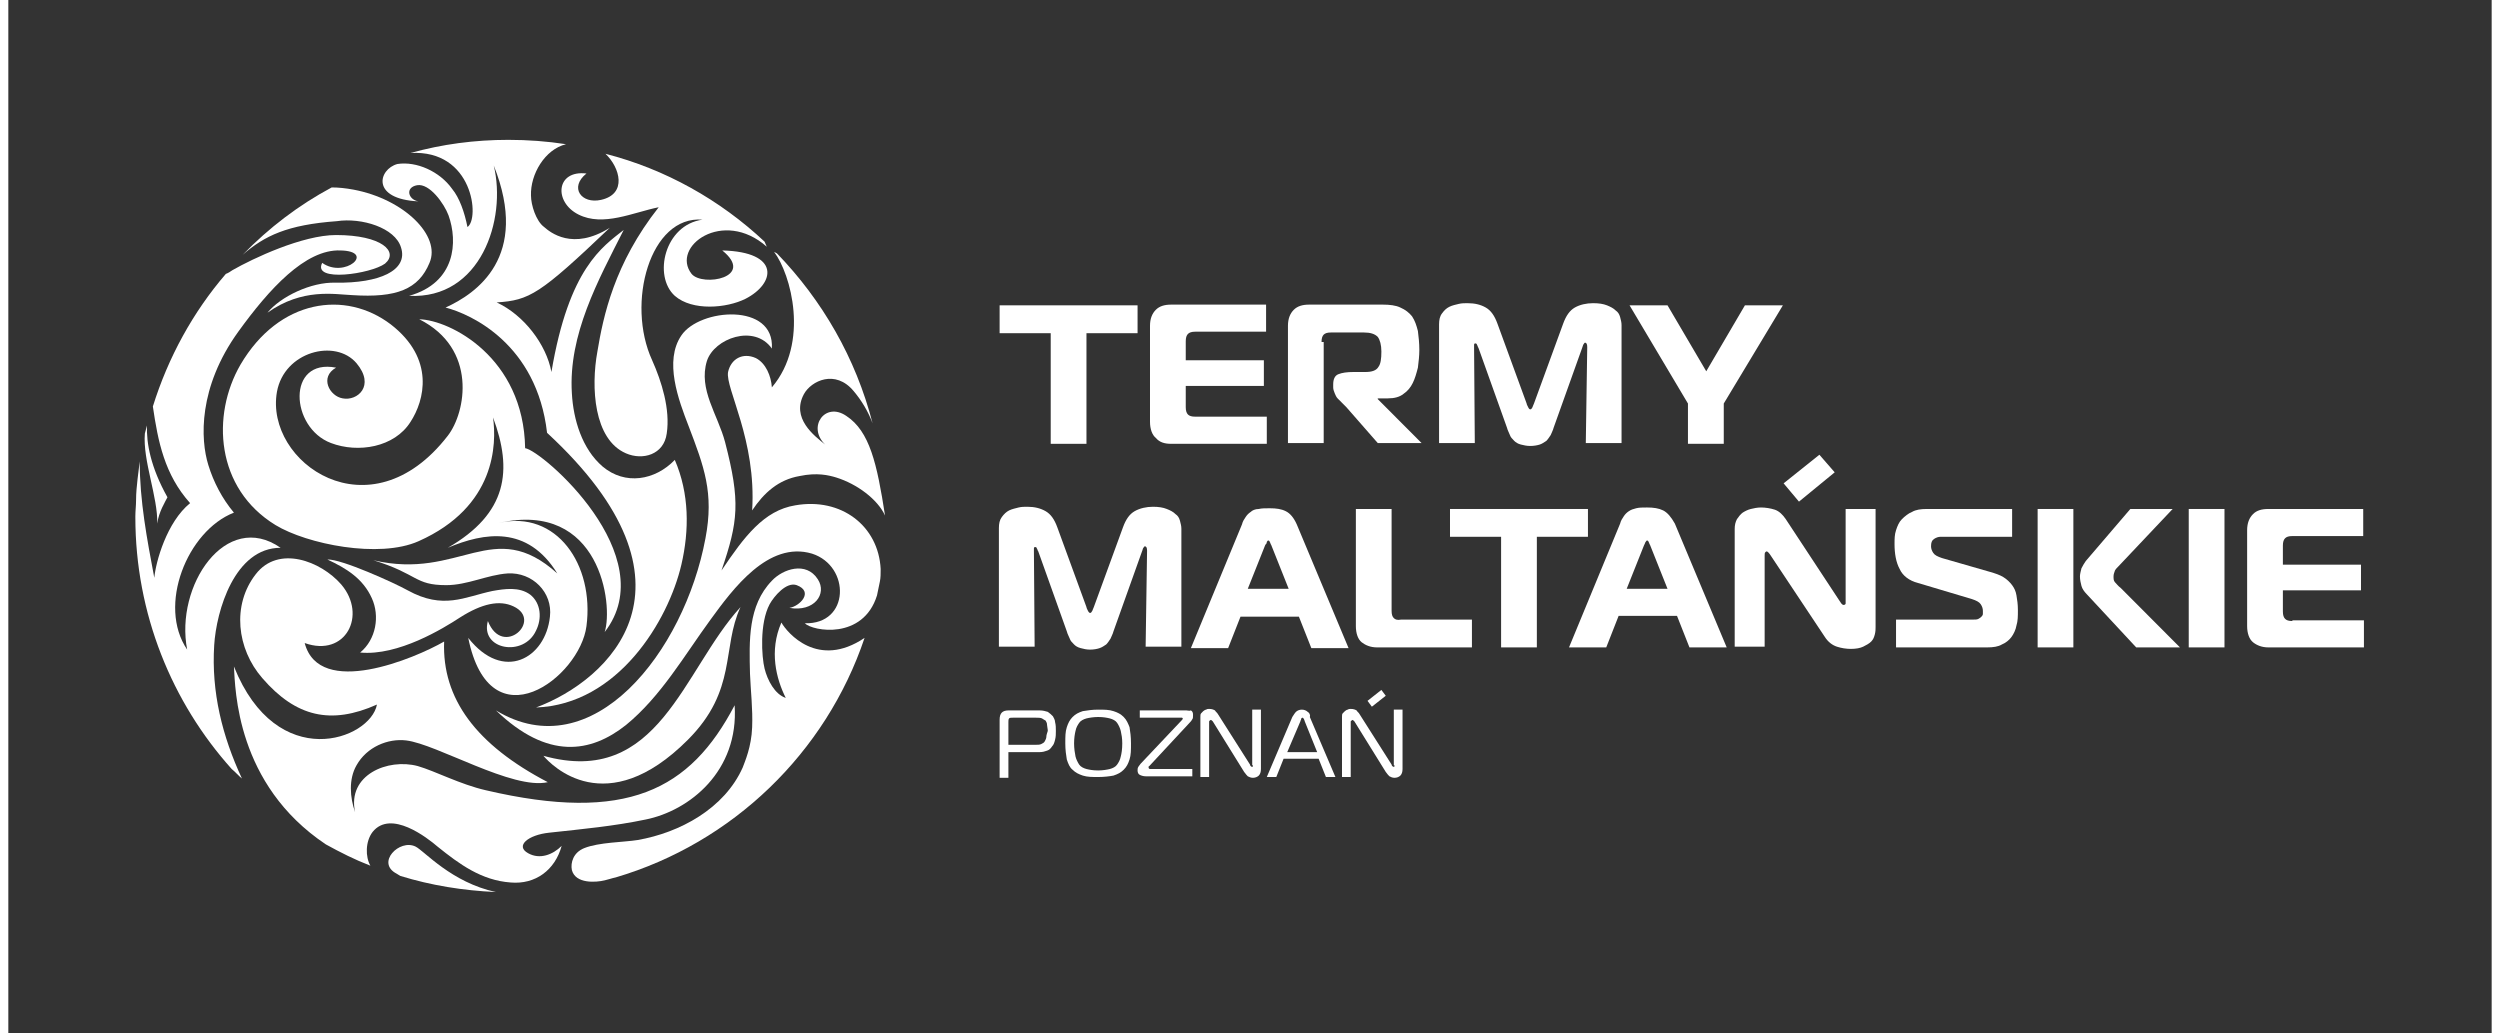
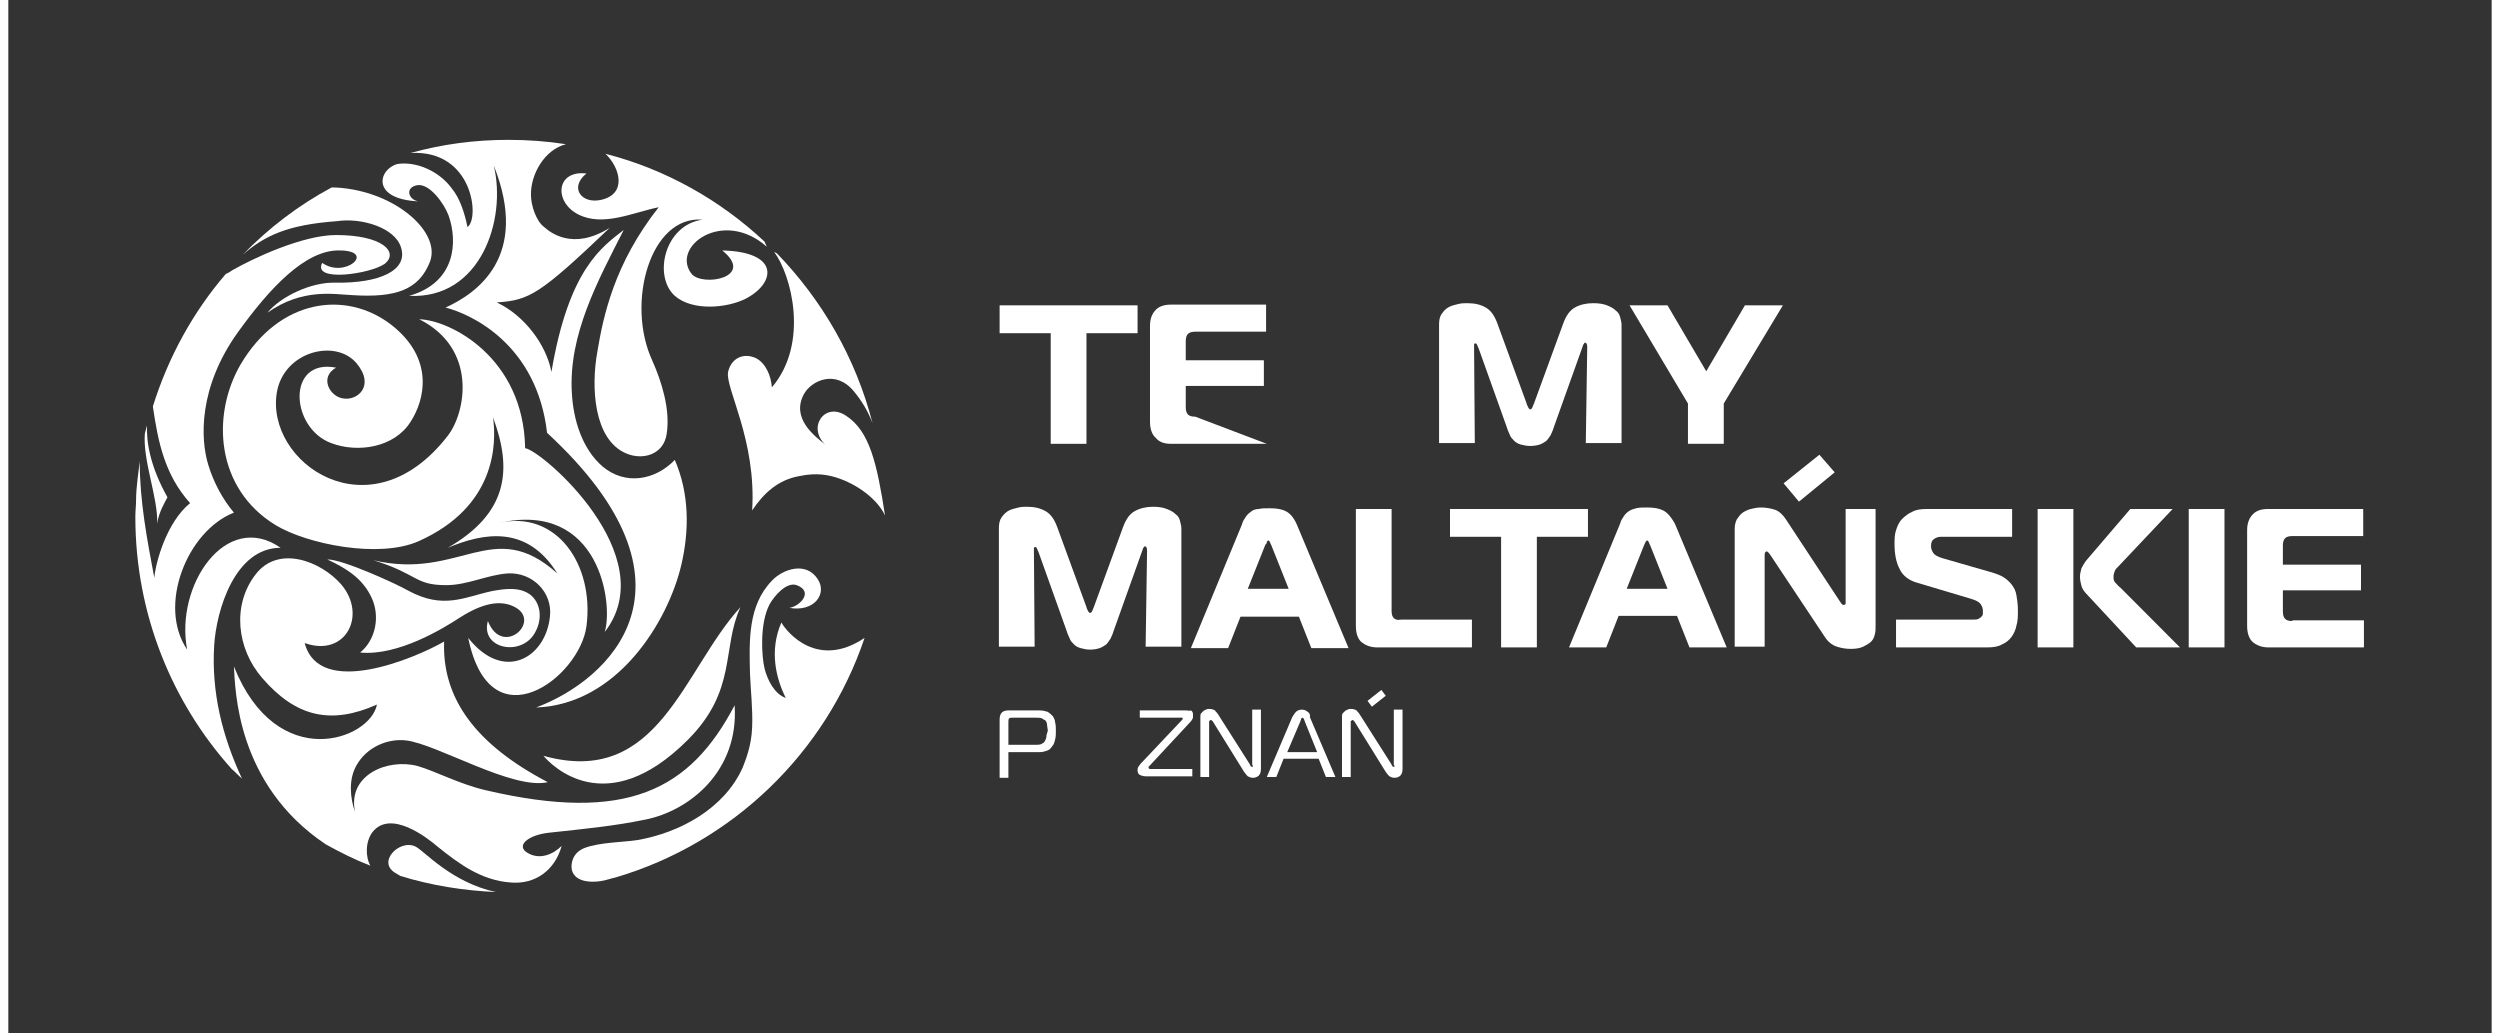
<svg xmlns="http://www.w3.org/2000/svg" width="150px" height="62px" viewBox="0 0 149 62" version="1.1">
  <rect x="0" y="0" width="149" height="62" fill="#333333" stroke="none" />
  <g id="surface1">
    <path style=" stroke:none;fill-rule:nonzero;fill:rgb(100%,100%,100%);fill-opacity:1;" d="M 34.688 37.57 C 35.168 33.879 32.891 30.582 29.434 31.375 C 35.52 30.012 36.309 36.297 35.781 37.922 C 39.332 33.352 32.016 27.023 31.008 26.891 C 30.922 21.441 26.496 19.199 24.656 19.156 C 28.16 20.914 27.461 24.738 26.367 26.145 C 21.68 32.207 15.371 27.727 16.117 23.508 C 16.555 21.09 19.621 20.301 20.891 21.793 C 22.031 23.156 20.934 24.078 20.059 23.902 C 19.27 23.77 18.656 22.629 19.664 22.059 C 16.688 21.484 16.906 25.66 19.359 26.582 C 20.98 27.199 23.168 26.848 24.133 25.309 C 24.965 24.035 25.621 21.531 22.949 19.465 C 20.234 17.398 16.25 17.926 13.926 21.883 C 12.176 24.914 12.438 29.309 16.031 31.504 C 17.914 32.648 22.25 33.527 24.613 32.473 C 29.258 30.406 29.301 26.629 29.082 25.047 C 30.266 28.211 29.957 30.801 26.367 32.867 C 28.555 31.945 31.141 31.504 32.938 34.406 C 29.082 30.934 27.109 34.844 21.898 33.613 C 24.613 34.449 24.352 35.109 26.277 35.109 C 27.547 35.109 28.73 34.492 29.957 34.406 C 31.445 34.316 32.672 35.547 32.496 37 C 32.234 39.504 29.695 40.953 27.594 38.273 C 28.906 44.734 34.293 40.645 34.688 37.57 Z M 34.688 37.57 " />
    <path style=" stroke:none;fill-rule:nonzero;fill:rgb(100%,100%,100%);fill-opacity:1;" d="M 50.281 24.957 C 49.008 24.078 47.914 25.617 49.008 26.672 C 48.352 26.145 46.953 25.09 47.738 23.641 C 48.176 22.848 49.621 22.145 50.719 23.465 C 51.199 24.035 51.594 24.695 51.855 25.398 C 50.848 21.484 48.836 18.016 46.117 15.203 L 45.945 15.113 C 46.953 16.434 48.09 20.562 45.812 23.242 C 45.77 22.586 45.461 21.793 44.848 21.484 C 44.062 21.133 43.359 21.531 43.184 22.32 C 43.008 23.289 44.895 26.406 44.629 30.625 C 45.332 29.57 46.207 28.781 47.477 28.562 C 48.527 28.34 49.23 28.516 49.668 28.648 C 50.938 29.043 52.164 29.969 52.602 30.934 C 52.121 27.812 51.68 25.879 50.281 24.957 Z M 50.281 24.957 " />
-     <path style=" stroke:none;fill-rule:nonzero;fill:rgb(100%,100%,100%);fill-opacity:1;" d="M 47.215 30.32 C 45.332 30.625 44.148 32.207 42.789 34.23 C 43.797 31.285 43.93 30.098 43.008 26.539 C 42.57 24.871 41.391 23.375 41.914 21.66 C 42.352 20.301 44.762 19.422 45.812 20.914 C 45.988 18.145 41.477 18.496 40.383 20.125 C 39.332 21.66 40.207 23.992 40.82 25.574 C 41.738 27.988 42.352 29.57 41.828 32.297 C 40.559 39.109 35.039 46.141 29.258 42.625 C 32.367 45.613 34.949 45.172 37.055 43.504 C 39.156 41.789 40.559 39.328 42.133 37.176 C 43.449 35.371 45.594 32.43 48.223 33.219 C 50.543 33.965 50.5 37.48 47.785 37.395 C 48.266 37.879 51.289 38.406 52.121 35.723 C 52.164 35.461 52.25 35.152 52.293 34.891 C 52.34 34.668 52.34 34.406 52.34 34.141 C 52.207 31.551 49.973 29.836 47.215 30.32 Z M 47.215 30.32 " />
    <path style=" stroke:none;fill-rule:nonzero;fill:rgb(100%,100%,100%);fill-opacity:1;" d="M 23.562 14.852 C 24 16.211 22.293 17.004 19.621 16.961 C 18.176 16.914 16.336 17.793 15.547 18.762 C 17.652 17.266 19.578 17.664 20.629 17.707 C 23.301 17.883 24.613 17.355 25.27 15.773 C 25.973 14.148 23.738 11.949 20.715 11.379 C 20.234 11.289 19.797 11.246 19.402 11.246 C 17.43 12.301 15.637 13.664 14.059 15.289 C 15.371 14.148 16.73 13.488 19.711 13.27 C 21.199 13.047 23.211 13.664 23.562 14.852 Z M 23.562 14.852 " />
    <path style=" stroke:none;fill-rule:nonzero;fill:rgb(100%,100%,100%);fill-opacity:1;" d="M 46.383 37.352 C 45.637 39.062 46.074 40.734 46.645 41.875 C 45.988 41.656 45.551 40.82 45.375 40.117 C 45.199 39.414 45.066 37.395 45.68 36.25 C 45.945 35.77 46.688 34.891 47.301 35.109 C 48.352 35.504 47.477 36.383 46.863 36.473 C 48.352 36.734 49.141 35.637 48.57 34.758 C 47.871 33.66 46.469 34.141 45.812 34.844 C 44.367 36.34 44.453 38.449 44.5 40.426 C 44.543 41.48 44.672 42.535 44.629 43.633 C 44.586 44.82 44.191 45.699 44.062 46.051 C 42.965 48.512 40.293 49.961 37.754 50.402 C 36.922 50.535 35.434 50.535 34.555 50.887 C 33.898 51.148 33.723 51.766 33.812 52.203 C 34.031 53.039 35.258 52.949 35.781 52.82 C 36 52.773 36.223 52.688 36.441 52.645 C 43.449 50.578 49.055 45.172 51.375 38.273 C 48.57 40.164 46.73 37.965 46.383 37.352 Z M 46.383 37.352 " />
    <path style=" stroke:none;fill-rule:nonzero;fill:rgb(100%,100%,100%);fill-opacity:1;" d="M 40.777 44.383 C 43.754 41.395 42.789 38.887 43.93 36.426 C 40.469 40.207 39.023 47.281 32.105 45.348 C 32.586 45.918 35.871 49.305 40.777 44.383 Z M 40.777 44.383 " />
    <path style=" stroke:none;fill-rule:nonzero;fill:rgb(100%,100%,100%);fill-opacity:1;" d="M 12.352 38.711 C 12.48 36.648 13.578 32.867 16.336 32.867 C 13.051 30.582 9.984 35.152 10.73 38.977 C 8.934 36.34 10.73 31.855 13.535 30.758 C 12.832 29.922 12.309 28.914 12 27.902 C 11.52 26.363 11.387 23.242 13.797 19.902 C 15.637 17.355 17.824 14.938 19.93 15.027 C 22.074 15.07 20.191 16.738 18.832 15.773 C 18.219 16.961 21.766 16.434 22.602 15.816 C 23.434 15.113 22.426 14.102 19.664 14.102 C 17.652 14.102 14.672 15.508 13.445 16.211 C 13.316 16.301 13.184 16.387 13.051 16.434 C 11.082 18.719 9.59 21.441 8.672 24.387 C 8.98 26.496 9.371 28.473 10.906 30.188 C 9.504 31.328 8.848 33.703 8.758 34.668 C 8.32 32.34 7.883 30.055 7.883 27.684 C 7.84 28.035 7.797 28.387 7.754 28.738 C 7.707 29.176 7.664 29.57 7.664 30.012 C 7.664 30.32 7.621 30.672 7.621 30.977 L 7.621 31.023 C 7.621 36.824 9.812 42.141 13.402 46.141 C 13.621 46.316 13.797 46.535 14.016 46.711 C 12.832 44.16 12.176 41.523 12.352 38.711 Z M 12.352 38.711 " />
    <path style=" stroke:none;fill-rule:nonzero;fill:rgb(100%,100%,100%);fill-opacity:1;" d="M 23.301 52.422 C 23.387 52.469 23.434 52.512 23.52 52.555 C 25.359 53.125 27.285 53.434 29.258 53.523 C 26.586 52.949 24.965 51.062 24.438 50.797 C 23.477 50.312 22.031 51.766 23.301 52.422 Z M 23.301 52.422 " />
    <path style=" stroke:none;fill-rule:nonzero;fill:rgb(100%,100%,100%);fill-opacity:1;" d="M 31.184 51.191 C 30.395 50.754 31.184 50.094 32.453 49.961 C 34.469 49.742 36.352 49.566 38.234 49.172 C 40.863 48.645 43.84 46.27 43.578 42.316 C 40.906 47.414 37.098 49.391 28.645 47.414 C 27.109 47.062 25.621 46.27 24.57 45.965 C 22.773 45.48 20.32 46.492 20.805 48.73 C 20.496 47.852 20.41 46.754 20.891 45.918 C 21.504 44.82 22.773 44.293 23.871 44.426 C 25.711 44.645 30.266 47.414 32.367 46.93 C 28.074 44.688 26.016 41.922 26.148 38.492 C 24.395 39.504 18.656 41.922 17.781 38.582 C 20.234 39.461 21.547 36.91 19.973 35.066 C 18.746 33.66 16.207 32.691 14.848 34.449 C 13.402 36.297 13.707 38.934 15.242 40.691 C 17.258 43.02 19.359 43.504 22.117 42.273 C 21.723 44.383 16.117 46.445 13.535 39.988 C 13.621 41.348 13.664 47.062 19.051 50.664 C 19.93 51.148 20.805 51.59 21.723 51.941 C 21.418 51.414 21.418 50.488 21.855 49.918 C 22.949 48.555 25.141 50.27 25.754 50.797 C 27.066 51.852 28.383 52.82 30.133 52.949 C 31.621 53.082 32.805 52.203 33.199 50.754 C 32.672 51.281 31.887 51.59 31.184 51.191 Z M 31.184 51.191 " />
    <path style=" stroke:none;fill-rule:nonzero;fill:rgb(100%,100%,100%);fill-opacity:1;" d="M 9.547 29.836 C 8.539 28.035 8.277 26.582 8.32 25.527 C 8.277 25.703 8.234 25.836 8.191 26.012 C 8.059 27.637 8.98 29.836 8.934 31.418 C 9.023 30.715 9.418 30.098 9.547 29.836 Z M 9.547 29.836 " />
    <path style=" stroke:none;fill-rule:nonzero;fill:rgb(100%,100%,100%);fill-opacity:1;" d="M 21.109 39.152 C 23.387 39.371 26.102 37.703 27.109 37.043 C 28.426 36.207 29.477 35.988 30.309 36.383 C 32.105 37.219 29.652 39.504 28.773 37.262 C 28.293 38.977 30.922 39.461 31.664 37.832 C 32.016 37.129 31.973 36.207 31.316 35.68 C 30.66 35.195 29.781 35.328 29.039 35.461 C 27.375 35.812 26.102 36.602 23.957 35.418 C 23.168 34.977 19.973 33.527 19.141 33.57 C 20.277 34.098 21.285 34.715 21.812 35.898 C 22.293 36.953 22.074 38.359 21.109 39.152 Z M 21.109 39.152 " />
    <path style=" stroke:none;fill-rule:nonzero;fill:rgb(100%,100%,100%);fill-opacity:1;" d="M 24.613 12.082 C 24 11.992 23.781 11.246 24.527 11.113 C 25.27 10.984 26.148 12.215 26.41 12.918 C 26.98 14.5 26.848 16.961 24.047 17.75 C 28.336 17.969 29.914 13.18 29.125 9.93 C 31.316 15.422 28.074 17.617 26.234 18.453 C 27.77 18.848 31.711 20.652 32.324 25.969 C 42.223 35.109 36.047 40.82 31.664 42.449 C 36.57 42.273 39.594 37.262 40.383 33.879 C 40.863 31.812 40.863 29.617 39.988 27.594 C 38.805 28.824 37.008 29.133 35.652 27.988 C 34.426 26.934 33.898 25.176 33.812 23.594 C 33.594 20.078 35.387 16.828 36.922 13.797 C 35.652 14.805 33.637 16.082 32.586 22.32 C 32.277 20.652 30.922 18.895 29.301 18.145 C 31.273 18.016 31.887 17.664 36.09 13.664 C 33.855 15.07 32.496 13.926 32.148 13.621 C 31.664 13.27 31.359 12.301 31.359 11.73 C 31.316 10.457 32.191 8.961 33.461 8.652 C 32.324 8.477 31.184 8.391 30 8.391 C 27.988 8.391 26.016 8.652 24.133 9.18 C 27.898 8.961 28.293 13.137 27.547 13.621 C 27.375 12.742 27.066 11.863 26.629 11.336 C 25.883 10.281 24.484 9.664 23.344 9.84 C 22.207 10.148 21.723 11.949 24.613 12.082 Z M 24.613 12.082 " />
    <path style=" stroke:none;fill-rule:nonzero;fill:rgb(100%,100%,100%);fill-opacity:1;" d="M 34.207 12.871 C 35.695 13.621 37.492 12.742 39.023 12.434 C 36.352 15.816 35.695 18.98 35.344 21.09 C 34.949 23.242 35.125 26.363 37.055 27.199 C 38.059 27.637 39.332 27.285 39.504 26.012 C 39.723 24.562 39.199 22.891 38.629 21.617 C 37.055 18.191 38.5 12.918 41.652 13.18 C 39.375 13.488 38.672 16.562 39.988 17.75 C 41.039 18.672 43.098 18.496 44.234 17.926 C 46.031 17.004 46.34 15.113 42.836 15.027 C 44.848 16.652 41.652 17.223 40.996 16.434 C 39.723 14.805 42.879 12.477 45.508 14.805 C 45.461 14.719 45.418 14.586 45.375 14.5 C 42.703 11.992 39.418 10.148 35.828 9.227 C 36.703 10.059 37.141 11.641 35.562 11.992 C 34.383 12.258 33.637 11.246 34.688 10.41 C 32.848 10.191 32.719 12.125 34.207 12.871 Z M 34.207 12.871 " />
    <path style=" stroke:none;fill-rule:nonzero;fill:rgb(100%,100%,100%);fill-opacity:1;" d="M 62.543 26.629 L 64.688 26.629 L 64.688 19.992 L 67.754 19.992 L 67.754 18.32 L 59.477 18.32 L 59.477 19.992 L 62.543 19.992 Z M 62.543 26.629 " />
-     <path style=" stroke:none;fill-rule:nonzero;fill:rgb(100%,100%,100%);fill-opacity:1;" d="M 69.77 26.629 L 75.508 26.629 L 75.508 25 L 71.215 25 C 70.996 25 70.863 24.957 70.777 24.871 C 70.691 24.781 70.645 24.648 70.645 24.43 L 70.645 23.156 L 75.332 23.156 L 75.332 21.617 L 70.645 21.617 L 70.645 20.477 C 70.645 20.254 70.691 20.125 70.777 20.035 C 70.863 19.949 70.996 19.902 71.215 19.902 L 75.465 19.902 L 75.465 18.277 L 69.77 18.277 C 69.375 18.277 69.07 18.367 68.852 18.586 C 68.633 18.805 68.5 19.113 68.5 19.551 L 68.5 25.309 C 68.5 25.75 68.633 26.102 68.852 26.277 C 69.07 26.539 69.375 26.629 69.77 26.629 Z M 69.77 26.629 " />
-     <path style=" stroke:none;fill-rule:nonzero;fill:rgb(100%,100%,100%);fill-opacity:1;" d="M 78.793 20.52 C 78.793 20.301 78.836 20.168 78.922 20.078 C 79.012 19.992 79.141 19.949 79.363 19.949 L 81.332 19.949 C 81.727 19.949 81.988 20.035 82.164 20.211 C 82.297 20.387 82.383 20.695 82.383 21.09 C 82.383 21.531 82.34 21.836 82.207 22.012 C 82.078 22.234 81.812 22.32 81.422 22.32 L 80.719 22.32 C 80.324 22.32 80.02 22.363 79.801 22.453 C 79.582 22.539 79.492 22.762 79.492 23.066 L 79.492 23.242 C 79.492 23.375 79.535 23.465 79.582 23.594 C 79.625 23.684 79.668 23.816 79.754 23.902 C 79.844 23.992 79.93 24.078 80.02 24.168 C 80.105 24.254 80.195 24.344 80.281 24.43 L 82.164 26.582 L 84.793 26.582 L 82.164 23.945 L 82.164 23.902 L 82.777 23.902 C 83.172 23.902 83.48 23.816 83.699 23.641 C 83.961 23.465 84.137 23.242 84.266 22.98 C 84.398 22.715 84.484 22.41 84.574 22.059 C 84.617 21.707 84.66 21.355 84.66 21.004 C 84.66 20.562 84.617 20.211 84.574 19.859 C 84.484 19.508 84.398 19.246 84.223 18.98 C 84.047 18.762 83.828 18.586 83.523 18.453 C 83.258 18.32 82.867 18.277 82.473 18.277 L 78.047 18.277 C 77.652 18.277 77.348 18.367 77.129 18.586 C 76.91 18.805 76.777 19.113 76.777 19.551 L 76.777 26.582 L 78.922 26.582 L 78.922 20.52 Z M 78.793 20.52 " />
+     <path style=" stroke:none;fill-rule:nonzero;fill:rgb(100%,100%,100%);fill-opacity:1;" d="M 69.77 26.629 L 75.508 26.629 L 71.215 25 C 70.996 25 70.863 24.957 70.777 24.871 C 70.691 24.781 70.645 24.648 70.645 24.43 L 70.645 23.156 L 75.332 23.156 L 75.332 21.617 L 70.645 21.617 L 70.645 20.477 C 70.645 20.254 70.691 20.125 70.777 20.035 C 70.863 19.949 70.996 19.902 71.215 19.902 L 75.465 19.902 L 75.465 18.277 L 69.77 18.277 C 69.375 18.277 69.07 18.367 68.852 18.586 C 68.633 18.805 68.5 19.113 68.5 19.551 L 68.5 25.309 C 68.5 25.75 68.633 26.102 68.852 26.277 C 69.07 26.539 69.375 26.629 69.77 26.629 Z M 69.77 26.629 " />
    <path style=" stroke:none;fill-rule:nonzero;fill:rgb(100%,100%,100%);fill-opacity:1;" d="M 87.945 20.871 C 87.945 20.828 87.945 20.781 87.945 20.695 C 87.945 20.605 87.988 20.605 88.035 20.605 C 88.078 20.605 88.121 20.652 88.121 20.695 C 88.164 20.738 88.164 20.828 88.207 20.871 L 89.918 25.66 C 89.961 25.836 90.047 25.969 90.094 26.102 C 90.137 26.23 90.223 26.32 90.355 26.453 C 90.441 26.539 90.574 26.629 90.75 26.672 C 90.926 26.715 91.098 26.758 91.316 26.758 C 91.539 26.758 91.758 26.715 91.887 26.672 C 92.02 26.629 92.152 26.539 92.281 26.453 C 92.371 26.363 92.457 26.23 92.543 26.102 C 92.59 25.969 92.676 25.836 92.719 25.66 L 94.43 20.871 C 94.473 20.781 94.473 20.695 94.516 20.652 C 94.559 20.605 94.559 20.562 94.602 20.562 C 94.691 20.562 94.734 20.652 94.734 20.828 L 94.648 26.582 L 96.793 26.582 L 96.793 19.508 C 96.793 19.332 96.75 19.199 96.707 19.023 C 96.66 18.848 96.574 18.719 96.441 18.629 C 96.312 18.496 96.137 18.41 95.918 18.32 C 95.699 18.234 95.434 18.191 95.086 18.191 C 94.691 18.191 94.297 18.277 93.988 18.453 C 93.684 18.629 93.465 18.938 93.289 19.422 L 91.539 24.211 C 91.492 24.297 91.492 24.344 91.449 24.43 C 91.406 24.52 91.363 24.562 91.316 24.562 C 91.273 24.562 91.23 24.52 91.188 24.43 C 91.145 24.344 91.098 24.254 91.098 24.211 L 89.348 19.422 C 89.172 18.938 88.953 18.629 88.648 18.453 C 88.34 18.277 87.988 18.191 87.551 18.191 C 87.375 18.191 87.203 18.191 87.027 18.234 C 86.852 18.277 86.633 18.32 86.457 18.41 C 86.281 18.496 86.148 18.629 86.02 18.805 C 85.887 18.98 85.844 19.199 85.844 19.465 L 85.844 26.582 L 87.988 26.582 Z M 87.945 20.871 " />
    <path style=" stroke:none;fill-rule:nonzero;fill:rgb(100%,100%,100%);fill-opacity:1;" d="M 100.777 26.629 L 102.926 26.629 L 102.926 24.211 L 106.473 18.32 L 104.195 18.32 L 101.875 22.277 L 99.551 18.32 L 97.273 18.32 L 100.777 24.211 Z M 100.777 26.629 " />
    <path style=" stroke:none;fill-rule:nonzero;fill:rgb(100%,100%,100%);fill-opacity:1;" d="M 61.535 33.086 C 61.535 33.043 61.535 33 61.535 32.91 C 61.535 32.824 61.578 32.824 61.625 32.824 C 61.668 32.824 61.711 32.867 61.711 32.91 C 61.754 32.957 61.754 33.043 61.797 33.086 L 63.508 37.879 C 63.551 38.055 63.637 38.184 63.684 38.316 C 63.727 38.449 63.812 38.535 63.945 38.668 C 64.031 38.758 64.164 38.844 64.34 38.887 C 64.516 38.934 64.688 38.977 64.91 38.977 C 65.129 38.977 65.348 38.934 65.477 38.887 C 65.609 38.844 65.742 38.758 65.871 38.668 C 65.961 38.582 66.047 38.449 66.133 38.316 C 66.18 38.184 66.266 38.055 66.309 37.879 L 68.02 33.086 C 68.062 33 68.062 32.91 68.105 32.867 C 68.148 32.824 68.148 32.781 68.191 32.781 C 68.281 32.781 68.324 32.867 68.324 33.043 L 68.238 38.801 L 70.383 38.801 L 70.383 31.727 C 70.383 31.551 70.34 31.418 70.297 31.242 C 70.25 31.066 70.164 30.934 70.031 30.848 C 69.902 30.715 69.727 30.625 69.508 30.539 C 69.289 30.449 69.023 30.406 68.676 30.406 C 68.281 30.406 67.887 30.496 67.578 30.672 C 67.273 30.848 67.055 31.152 66.879 31.637 L 65.129 36.426 C 65.082 36.516 65.082 36.559 65.039 36.648 C 64.996 36.734 64.953 36.777 64.91 36.777 C 64.863 36.777 64.82 36.734 64.777 36.648 C 64.734 36.559 64.688 36.473 64.688 36.426 L 62.938 31.637 C 62.762 31.152 62.543 30.848 62.238 30.672 C 61.93 30.496 61.578 30.406 61.141 30.406 C 60.965 30.406 60.793 30.406 60.617 30.449 C 60.441 30.496 60.223 30.539 60.047 30.625 C 59.871 30.715 59.738 30.848 59.609 31.023 C 59.477 31.199 59.434 31.418 59.434 31.68 L 59.434 38.801 L 61.578 38.801 Z M 61.535 33.086 " />
    <path style=" stroke:none;fill-rule:nonzero;fill:rgb(100%,100%,100%);fill-opacity:1;" d="M 74.543 30.715 C 74.414 30.801 74.324 30.891 74.238 31.023 C 74.148 31.152 74.062 31.285 74.02 31.461 L 70.953 38.887 L 73.188 38.887 L 73.93 37 L 77.434 37 L 78.18 38.887 L 80.414 38.887 L 77.305 31.461 C 77.129 31.066 76.91 30.801 76.645 30.672 C 76.383 30.539 76.078 30.496 75.684 30.496 C 75.418 30.496 75.199 30.496 75.027 30.539 C 74.805 30.539 74.633 30.625 74.543 30.715 Z M 75.508 32.516 C 75.551 32.473 75.551 32.43 75.594 32.43 C 75.641 32.43 75.684 32.473 75.684 32.516 C 75.727 32.559 75.727 32.648 75.77 32.691 L 76.82 35.328 L 74.367 35.328 L 75.418 32.691 C 75.465 32.648 75.508 32.605 75.508 32.516 Z M 75.508 32.516 " />
    <path style=" stroke:none;fill-rule:nonzero;fill:rgb(100%,100%,100%);fill-opacity:1;" d="M 83.129 37.086 C 83.039 37 82.996 36.867 82.996 36.648 L 82.996 30.539 L 80.852 30.539 L 80.852 37.57 C 80.852 38.008 80.98 38.359 81.199 38.535 C 81.422 38.711 81.727 38.844 82.121 38.844 L 87.816 38.844 L 87.816 37.176 L 83.566 37.176 C 83.348 37.219 83.215 37.176 83.129 37.086 Z M 83.129 37.086 " />
    <path style=" stroke:none;fill-rule:nonzero;fill:rgb(100%,100%,100%);fill-opacity:1;" d="M 94.777 30.539 L 86.5 30.539 L 86.5 32.207 L 89.566 32.207 L 89.566 38.844 L 91.711 38.844 L 91.711 32.207 L 94.777 32.207 Z M 94.777 30.539 " />
    <path style=" stroke:none;fill-rule:nonzero;fill:rgb(100%,100%,100%);fill-opacity:1;" d="M 99.289 30.625 C 99.027 30.496 98.719 30.449 98.324 30.449 C 98.062 30.449 97.844 30.449 97.668 30.496 C 97.492 30.539 97.363 30.582 97.23 30.672 C 97.102 30.758 97.012 30.848 96.926 30.977 C 96.836 31.109 96.75 31.242 96.707 31.418 L 93.641 38.844 L 95.875 38.844 L 96.617 36.953 L 100.121 36.953 L 100.867 38.844 L 103.102 38.844 L 99.992 31.418 C 99.77 31.023 99.551 30.758 99.289 30.625 Z M 97.102 35.328 L 98.152 32.691 C 98.195 32.648 98.195 32.559 98.238 32.516 C 98.281 32.473 98.281 32.43 98.324 32.43 C 98.371 32.43 98.414 32.473 98.414 32.516 C 98.457 32.559 98.457 32.648 98.5 32.691 L 99.551 35.328 Z M 97.102 35.328 " />
    <path style=" stroke:none;fill-rule:nonzero;fill:rgb(100%,100%,100%);fill-opacity:1;" d="M 109.582 28.34 L 108.664 27.285 L 106.516 29 L 107.438 30.098 Z M 109.582 28.34 " />
    <path style=" stroke:none;fill-rule:nonzero;fill:rgb(100%,100%,100%);fill-opacity:1;" d="M 110.238 36.074 C 110.238 36.121 110.238 36.164 110.238 36.207 C 110.238 36.25 110.195 36.297 110.109 36.297 C 110.062 36.297 110.02 36.25 109.977 36.207 C 109.934 36.164 109.934 36.121 109.887 36.074 L 106.648 31.152 C 106.473 30.891 106.254 30.672 105.992 30.582 C 105.727 30.496 105.422 30.449 105.16 30.449 C 104.938 30.449 104.719 30.496 104.547 30.539 C 104.371 30.582 104.195 30.672 104.062 30.758 C 103.934 30.848 103.801 31.023 103.715 31.152 C 103.625 31.328 103.582 31.504 103.582 31.727 L 103.582 38.801 L 105.379 38.801 L 105.379 33.352 C 105.379 33.219 105.379 33.176 105.422 33.133 C 105.465 33.086 105.465 33.086 105.508 33.086 C 105.551 33.086 105.641 33.176 105.727 33.309 L 108.969 38.184 C 109.188 38.535 109.449 38.711 109.715 38.801 C 109.977 38.887 110.281 38.934 110.547 38.934 C 110.852 38.934 111.113 38.887 111.289 38.801 C 111.465 38.711 111.641 38.625 111.773 38.492 C 111.902 38.359 111.945 38.23 111.992 38.055 C 112.035 37.879 112.035 37.746 112.035 37.613 L 112.035 30.539 L 110.238 30.539 Z M 110.238 36.074 " />
    <path style=" stroke:none;fill-rule:nonzero;fill:rgb(100%,100%,100%);fill-opacity:1;" d="M 120.227 35.109 C 120.094 34.934 119.918 34.758 119.699 34.625 C 119.48 34.492 119.219 34.406 118.91 34.316 L 116.02 33.484 C 115.758 33.395 115.582 33.309 115.496 33.176 C 115.406 33.043 115.363 32.91 115.363 32.781 C 115.363 32.559 115.406 32.43 115.539 32.34 C 115.668 32.254 115.801 32.207 115.934 32.207 L 120.227 32.207 L 120.227 30.539 L 115.102 30.539 C 114.75 30.539 114.445 30.582 114.223 30.715 C 114.004 30.801 113.785 30.977 113.613 31.152 C 113.438 31.328 113.348 31.551 113.262 31.812 C 113.172 32.078 113.172 32.34 113.172 32.648 C 113.172 33.219 113.262 33.746 113.48 34.141 C 113.656 34.539 114.051 34.844 114.574 34.977 L 117.816 35.945 C 118.078 36.031 118.254 36.121 118.34 36.25 C 118.43 36.383 118.473 36.516 118.473 36.648 C 118.473 36.691 118.473 36.734 118.473 36.824 C 118.473 36.91 118.43 36.953 118.387 37 C 118.34 37.043 118.297 37.086 118.211 37.129 C 118.121 37.176 118.035 37.176 117.859 37.176 L 113.262 37.176 L 113.262 38.844 L 118.734 38.844 C 119.086 38.844 119.395 38.801 119.613 38.668 C 119.832 38.582 120.051 38.406 120.18 38.23 C 120.312 38.055 120.445 37.789 120.488 37.527 C 120.574 37.262 120.574 36.953 120.574 36.602 C 120.574 36.25 120.531 35.988 120.488 35.723 C 120.445 35.461 120.355 35.285 120.227 35.109 Z M 120.227 35.109 " />
    <path style=" stroke:none;fill-rule:nonzero;fill:rgb(100%,100%,100%);fill-opacity:1;" d="M 126.398 34.934 C 126.312 34.844 126.312 34.715 126.312 34.582 C 126.312 34.449 126.355 34.363 126.398 34.23 C 126.445 34.141 126.531 34.055 126.621 33.965 L 129.859 30.539 L 127.32 30.539 L 124.648 33.66 C 124.562 33.789 124.473 33.922 124.387 34.098 C 124.344 34.273 124.297 34.449 124.297 34.582 C 124.297 34.801 124.344 34.977 124.387 35.152 C 124.43 35.328 124.562 35.504 124.691 35.637 L 127.672 38.844 L 130.297 38.844 L 126.75 35.285 C 126.574 35.152 126.488 35.02 126.398 34.934 Z M 126.398 34.934 " />
    <path style=" stroke:none;fill-rule:nonzero;fill:rgb(100%,100%,100%);fill-opacity:1;" d="M 121.758 30.539 L 123.902 30.539 L 123.902 38.844 L 121.758 38.844 Z M 121.758 30.539 " />
    <path style=" stroke:none;fill-rule:nonzero;fill:rgb(100%,100%,100%);fill-opacity:1;" d="M 130.824 30.539 L 132.969 30.539 L 132.969 38.844 L 130.824 38.844 Z M 130.824 30.539 " />
    <path style=" stroke:none;fill-rule:nonzero;fill:rgb(100%,100%,100%);fill-opacity:1;" d="M 137.043 37.262 C 136.824 37.262 136.691 37.219 136.605 37.129 C 136.52 37.043 136.473 36.91 136.473 36.691 L 136.473 35.418 L 141.16 35.418 L 141.16 33.879 L 136.473 33.879 L 136.473 32.734 C 136.473 32.516 136.52 32.383 136.605 32.297 C 136.691 32.207 136.824 32.164 137.043 32.164 L 141.293 32.164 L 141.293 30.539 L 135.598 30.539 C 135.203 30.539 134.898 30.625 134.68 30.848 C 134.461 31.066 134.328 31.375 134.328 31.812 L 134.328 37.57 C 134.328 38.008 134.461 38.359 134.68 38.535 C 134.898 38.711 135.203 38.844 135.598 38.844 L 141.336 38.844 L 141.336 37.219 L 137.043 37.219 Z M 137.043 37.262 " />
    <path style=" stroke:none;fill-rule:nonzero;fill:rgb(100%,100%,100%);fill-opacity:1;" d="M 62.676 42.977 C 62.586 42.887 62.5 42.801 62.367 42.711 C 62.238 42.668 62.062 42.625 61.887 42.625 L 60.004 42.625 C 59.828 42.625 59.695 42.668 59.609 42.754 C 59.52 42.844 59.477 42.977 59.477 43.195 L 59.477 46.668 L 60.004 46.668 L 60.004 45.129 L 61.844 45.129 C 62.062 45.129 62.191 45.086 62.324 45.039 C 62.457 44.996 62.543 44.91 62.629 44.777 C 62.719 44.688 62.762 44.559 62.805 44.383 C 62.852 44.207 62.852 44.031 62.852 43.855 C 62.852 43.68 62.852 43.504 62.805 43.328 C 62.805 43.195 62.719 43.062 62.676 42.977 Z M 62.281 44.207 C 62.281 44.293 62.238 44.383 62.191 44.469 C 62.148 44.559 62.062 44.602 61.973 44.645 C 61.887 44.688 61.754 44.688 61.625 44.688 L 60.004 44.688 L 60.004 43.328 C 60.004 43.238 60.004 43.152 60.047 43.105 C 60.09 43.062 60.133 43.062 60.266 43.062 L 61.668 43.062 C 61.797 43.062 61.93 43.062 62.02 43.105 C 62.105 43.152 62.148 43.195 62.238 43.238 C 62.281 43.328 62.324 43.371 62.324 43.504 C 62.324 43.59 62.367 43.723 62.367 43.855 C 62.324 43.984 62.281 44.117 62.281 44.207 Z M 62.281 44.207 " />
-     <path style=" stroke:none;fill-rule:nonzero;fill:rgb(100%,100%,100%);fill-opacity:1;" d="M 66.922 43.02 C 66.746 42.844 66.574 42.754 66.309 42.668 C 66.047 42.578 65.742 42.578 65.391 42.578 C 65.039 42.578 64.734 42.625 64.469 42.668 C 64.207 42.754 64.031 42.844 63.855 43.02 C 63.684 43.195 63.594 43.371 63.508 43.633 C 63.418 43.898 63.418 44.207 63.418 44.602 C 63.418 44.996 63.465 45.305 63.508 45.566 C 63.594 45.832 63.684 46.051 63.855 46.184 C 64.031 46.359 64.207 46.445 64.469 46.535 C 64.734 46.621 65.039 46.621 65.391 46.621 C 65.742 46.621 66.09 46.578 66.309 46.535 C 66.574 46.445 66.746 46.359 66.922 46.184 C 67.098 46.008 67.188 45.832 67.273 45.566 C 67.359 45.305 67.359 44.996 67.359 44.602 C 67.359 44.207 67.316 43.898 67.273 43.633 C 67.188 43.414 67.098 43.195 66.922 43.02 Z M 66.746 45.391 C 66.703 45.613 66.617 45.742 66.527 45.875 C 66.441 46.008 66.266 46.094 66.09 46.141 C 65.914 46.184 65.652 46.227 65.391 46.227 C 65.082 46.227 64.863 46.184 64.688 46.141 C 64.516 46.094 64.34 46.008 64.25 45.875 C 64.164 45.742 64.074 45.566 64.031 45.391 C 63.988 45.172 63.945 44.91 63.945 44.602 C 63.945 44.293 63.988 44.031 64.031 43.855 C 64.074 43.633 64.164 43.504 64.25 43.371 C 64.34 43.238 64.516 43.152 64.688 43.105 C 64.863 43.062 65.129 43.02 65.391 43.02 C 65.695 43.02 65.914 43.062 66.09 43.105 C 66.266 43.152 66.441 43.238 66.527 43.371 C 66.617 43.504 66.703 43.68 66.746 43.855 C 66.793 44.074 66.836 44.293 66.836 44.602 C 66.836 44.953 66.793 45.215 66.746 45.391 Z M 66.746 45.391 " />
    <path style=" stroke:none;fill-rule:nonzero;fill:rgb(100%,100%,100%);fill-opacity:1;" d="M 70.691 42.625 L 67.887 42.625 L 67.887 43.062 L 70.34 43.062 C 70.383 43.062 70.383 43.062 70.426 43.062 C 70.426 43.062 70.469 43.105 70.469 43.105 C 70.469 43.152 70.426 43.195 70.383 43.238 L 67.93 45.832 C 67.887 45.875 67.844 45.965 67.801 46.008 C 67.754 46.094 67.754 46.141 67.754 46.227 C 67.754 46.359 67.801 46.445 67.887 46.492 C 67.973 46.535 68.105 46.578 68.238 46.578 L 71.039 46.578 L 71.039 46.141 L 68.5 46.141 C 68.457 46.141 68.414 46.094 68.414 46.051 C 68.414 46.008 68.414 45.965 68.457 45.965 L 70.91 43.328 C 70.953 43.281 70.996 43.238 71.039 43.152 C 71.082 43.105 71.082 43.02 71.082 42.887 C 71.082 42.754 71.039 42.668 70.953 42.625 C 70.863 42.668 70.777 42.625 70.691 42.625 Z M 70.691 42.625 " />
    <path style=" stroke:none;fill-rule:nonzero;fill:rgb(100%,100%,100%);fill-opacity:1;" d="M 74.676 45.918 C 74.676 45.918 74.676 45.965 74.676 45.965 C 74.676 46.008 74.633 46.008 74.633 46.008 C 74.586 46.008 74.586 46.008 74.543 45.965 C 74.543 45.965 74.5 45.918 74.5 45.875 L 72.574 42.844 C 72.527 42.754 72.441 42.711 72.398 42.625 C 72.309 42.578 72.223 42.535 72.047 42.535 C 72.004 42.535 71.914 42.535 71.871 42.578 C 71.828 42.578 71.742 42.625 71.695 42.668 C 71.652 42.711 71.609 42.754 71.566 42.801 C 71.523 42.844 71.523 42.93 71.523 43.02 L 71.523 46.621 L 72.047 46.621 L 72.047 43.328 C 72.047 43.281 72.047 43.238 72.09 43.238 C 72.09 43.238 72.137 43.195 72.137 43.195 C 72.18 43.195 72.223 43.238 72.266 43.281 L 74.148 46.316 C 74.238 46.445 74.324 46.535 74.367 46.578 C 74.457 46.621 74.543 46.668 74.676 46.668 C 74.805 46.668 74.938 46.621 75.027 46.535 C 75.113 46.445 75.156 46.316 75.156 46.141 L 75.156 42.578 L 74.633 42.578 L 74.633 45.918 Z M 74.676 45.918 " />
    <path style=" stroke:none;fill-rule:nonzero;fill:rgb(100%,100%,100%);fill-opacity:1;" d="M 77.961 42.711 C 77.871 42.625 77.742 42.578 77.609 42.578 C 77.477 42.578 77.348 42.625 77.258 42.711 C 77.172 42.801 77.129 42.887 77.039 43.02 L 75.508 46.621 L 76.078 46.621 L 76.516 45.523 L 78.617 45.523 L 79.055 46.621 L 79.625 46.621 L 78.09 43.02 C 78.137 42.887 78.047 42.754 77.961 42.711 Z M 76.734 45.129 L 77.523 43.281 C 77.523 43.238 77.566 43.195 77.566 43.152 C 77.566 43.105 77.609 43.062 77.652 43.062 C 77.695 43.062 77.695 43.105 77.742 43.152 C 77.742 43.195 77.785 43.238 77.785 43.281 L 78.531 45.129 Z M 76.734 45.129 " />
    <path style=" stroke:none;fill-rule:nonzero;fill:rgb(100%,100%,100%);fill-opacity:1;" d="M 82.383 41.395 L 81.551 42.051 L 81.812 42.402 L 82.645 41.746 Z M 82.383 41.395 " />
    <path style=" stroke:none;fill-rule:nonzero;fill:rgb(100%,100%,100%);fill-opacity:1;" d="M 83.172 45.918 C 83.172 45.918 83.172 45.965 83.172 45.965 C 83.172 46.008 83.129 46.008 83.129 46.008 C 83.086 46.008 83.086 46.008 83.039 45.965 C 83.039 45.965 82.996 45.918 82.996 45.875 L 81.07 42.844 C 81.027 42.754 80.938 42.711 80.895 42.625 C 80.809 42.578 80.719 42.535 80.543 42.535 C 80.5 42.535 80.414 42.535 80.367 42.578 C 80.324 42.578 80.238 42.625 80.195 42.668 C 80.148 42.711 80.105 42.754 80.062 42.801 C 80.02 42.844 80.02 42.93 80.02 43.02 L 80.02 46.621 L 80.543 46.621 L 80.543 43.328 C 80.543 43.281 80.543 43.238 80.586 43.238 C 80.633 43.238 80.633 43.195 80.633 43.195 C 80.676 43.195 80.719 43.238 80.762 43.281 L 82.645 46.316 C 82.734 46.445 82.82 46.535 82.867 46.578 C 82.953 46.621 83.039 46.668 83.172 46.668 C 83.305 46.668 83.434 46.621 83.523 46.535 C 83.609 46.445 83.652 46.316 83.652 46.141 L 83.652 42.578 L 83.129 42.578 L 83.129 45.918 Z M 83.172 45.918 " />
  </g>
</svg>